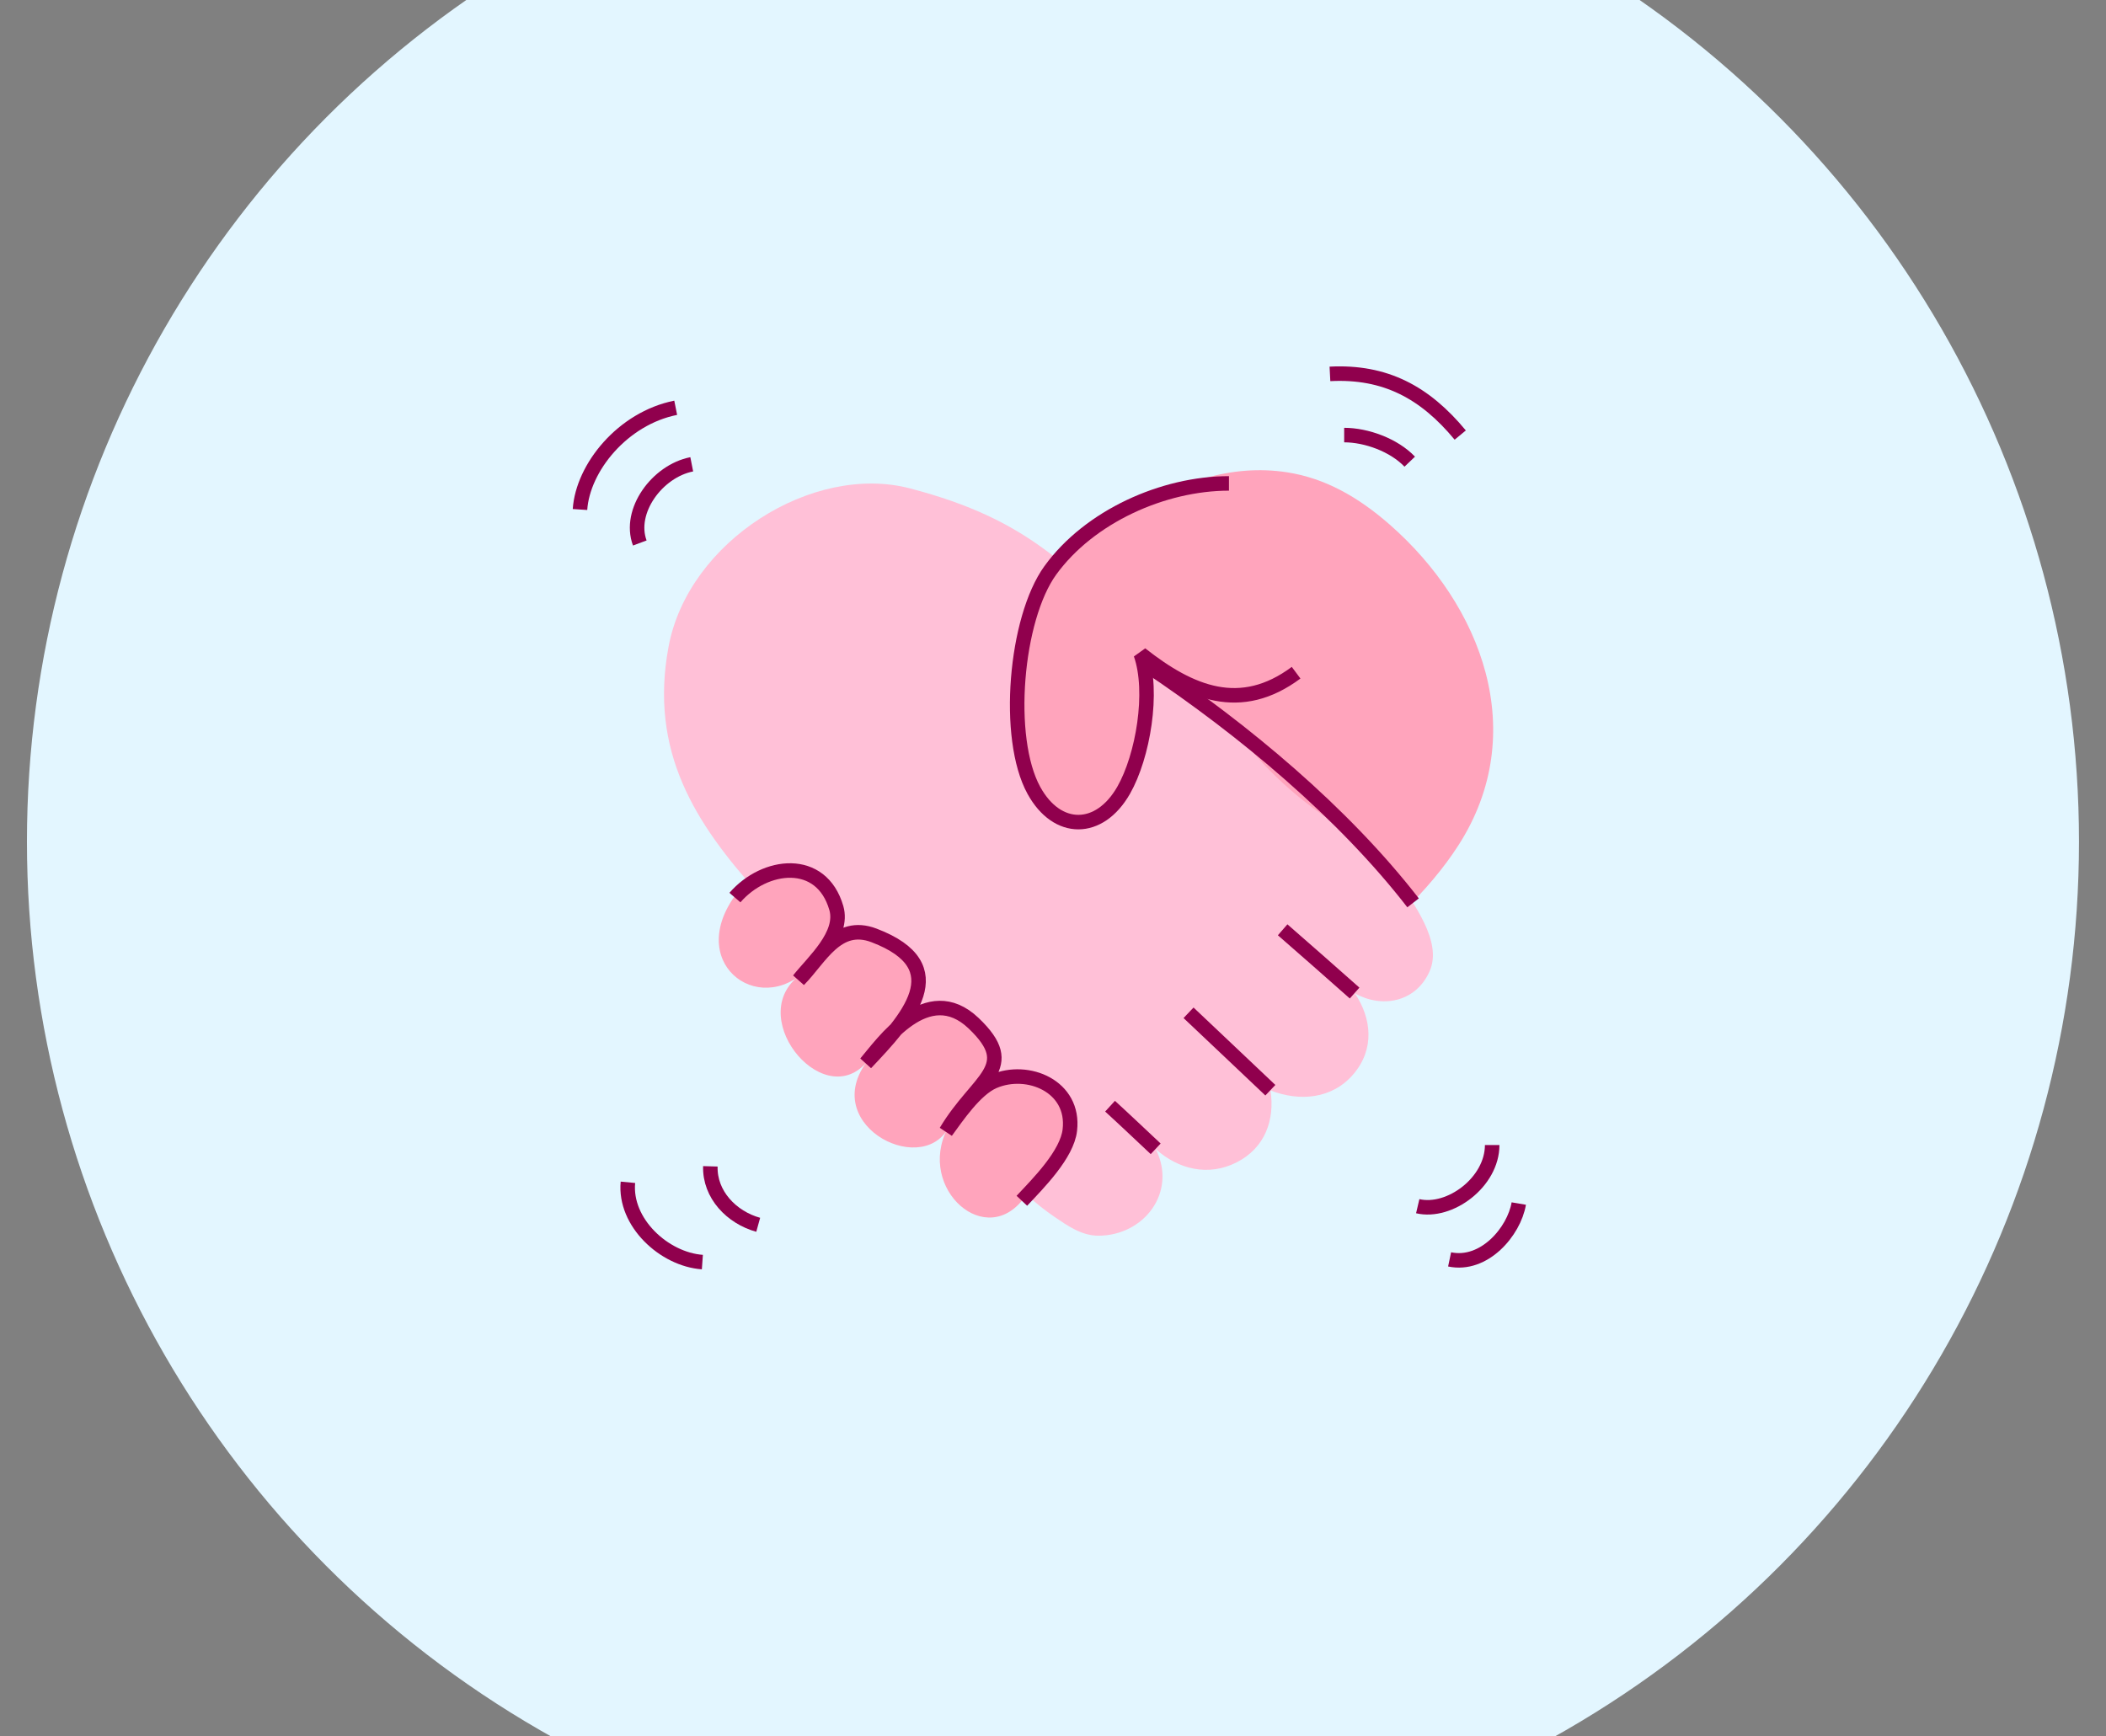
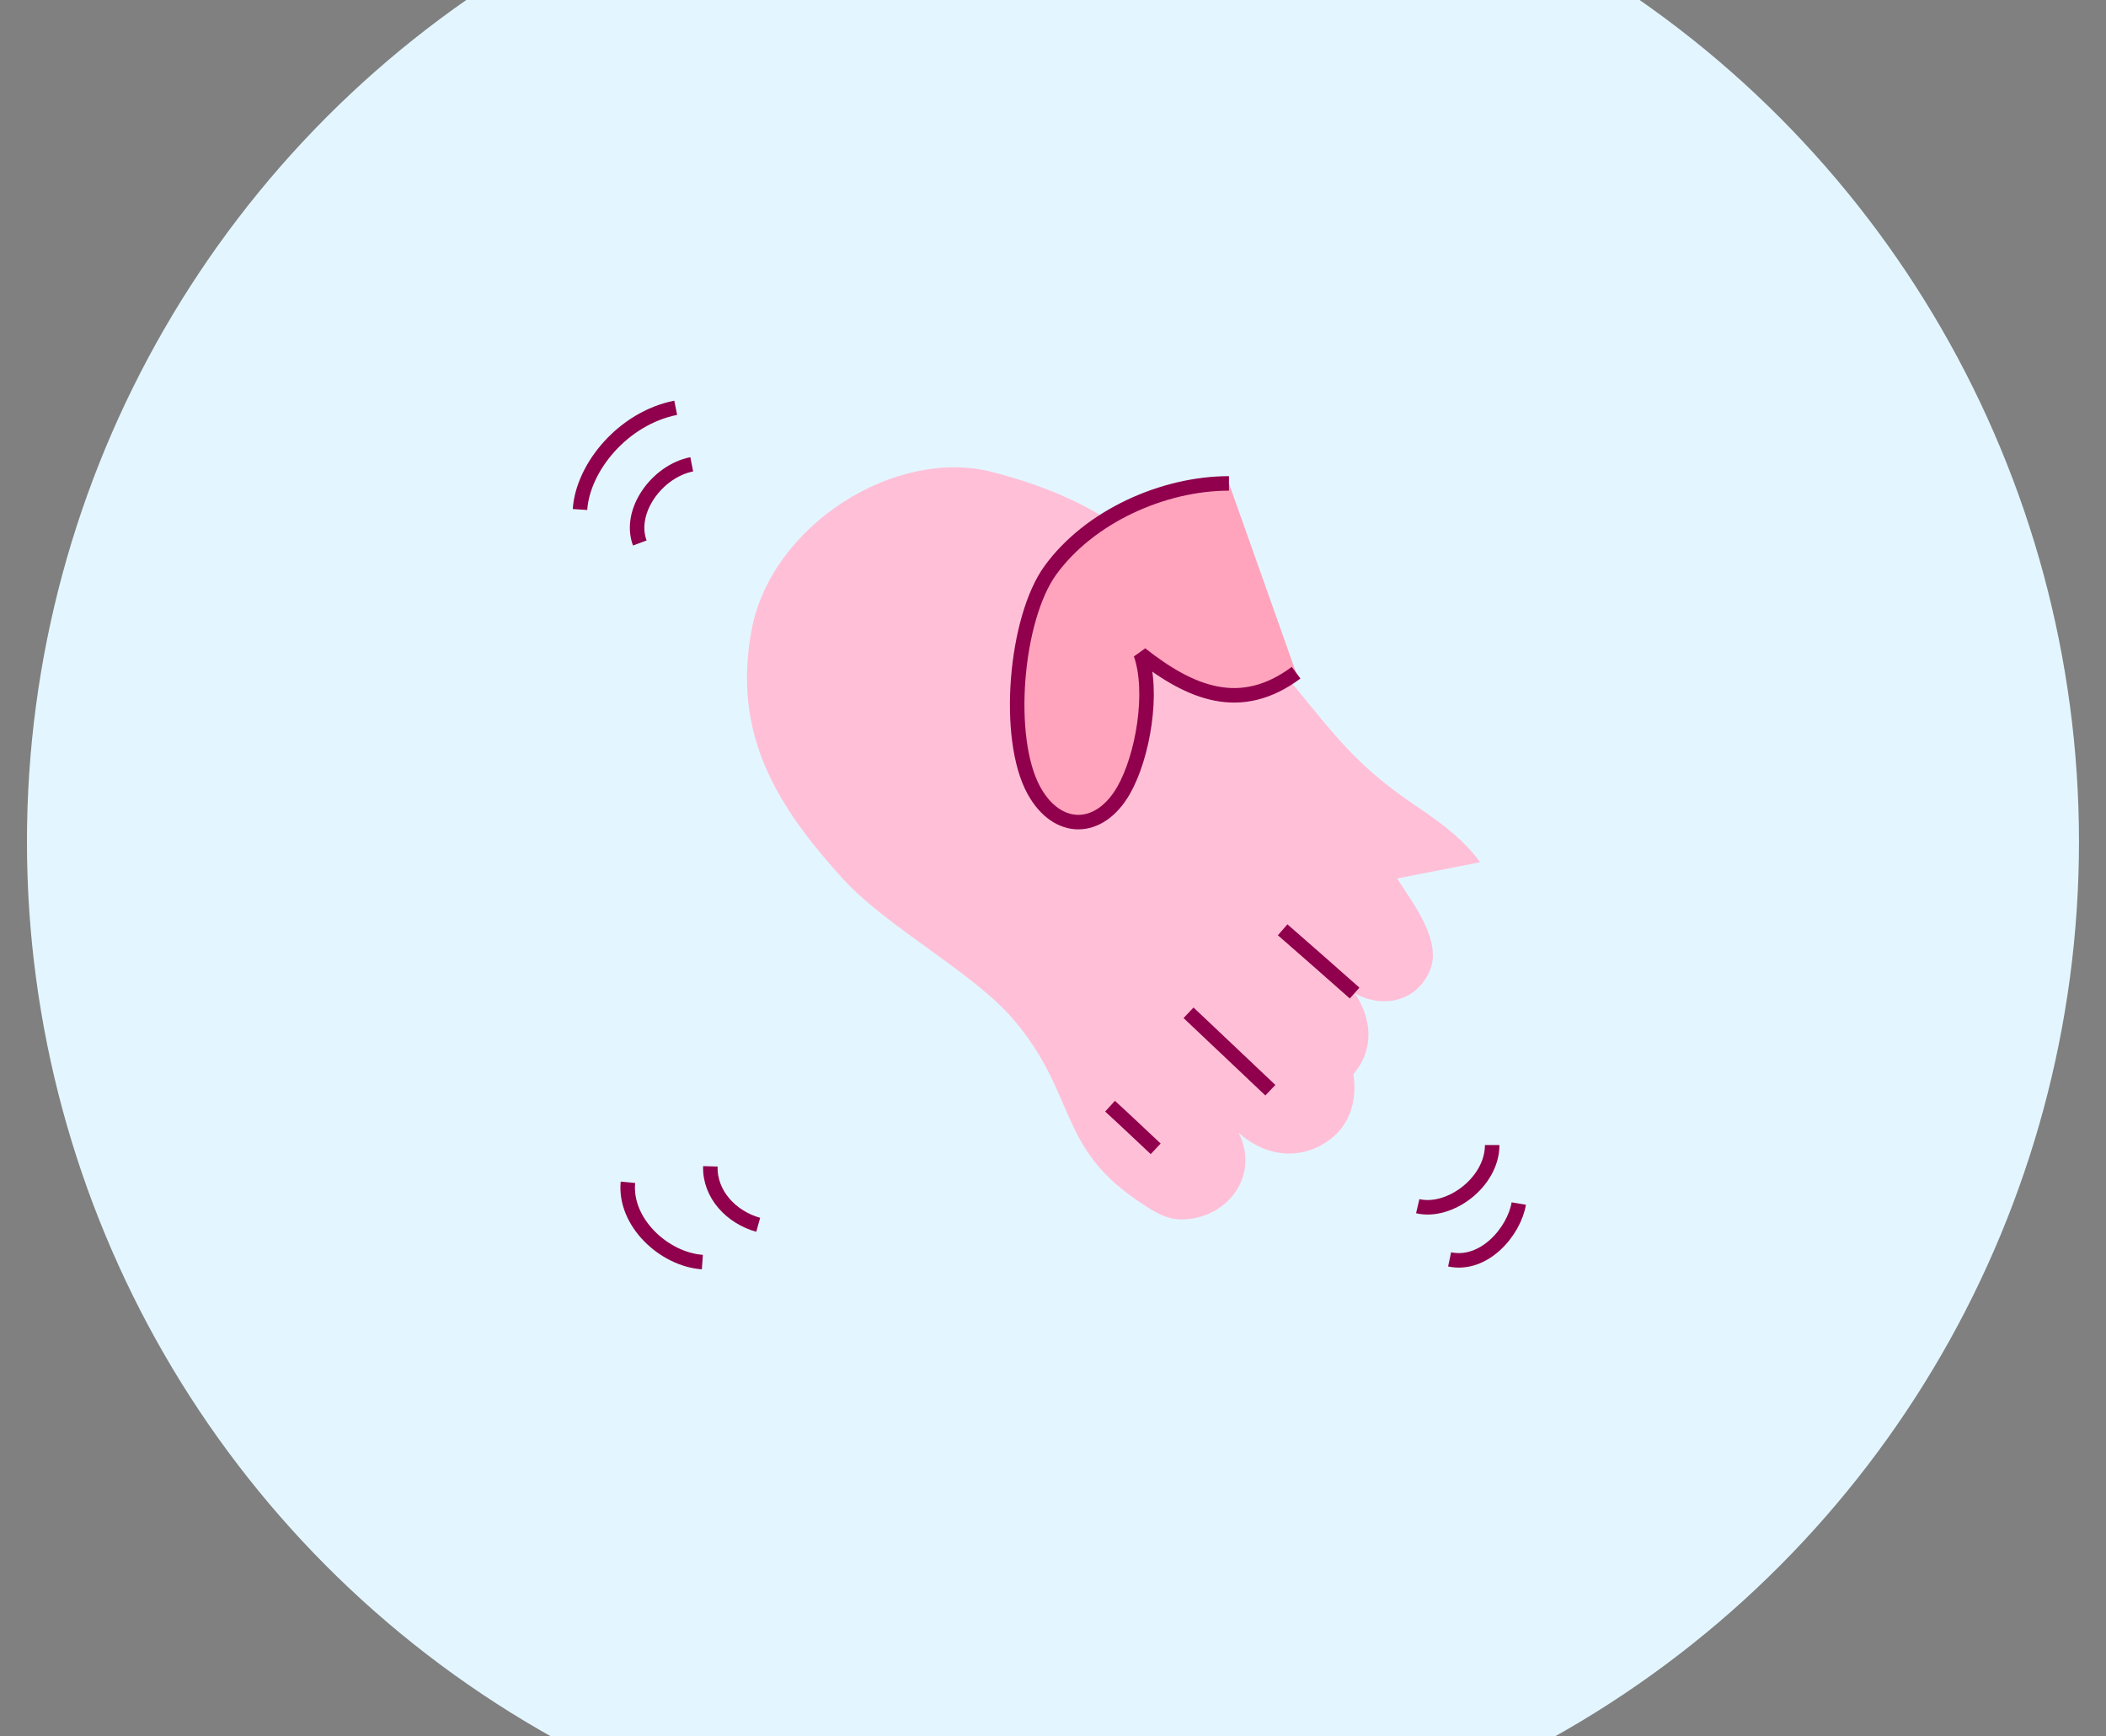
<svg xmlns="http://www.w3.org/2000/svg" id="Calque_1" data-name="Calque 1" viewBox="0 0 303.23 250">
  <rect x="0" y="0" width="303.23" height="250" fill="#808080" stroke="none" />
  <defs>
    <style>
      .cls-1 {
        fill: #ffc0d7;
      }

      .cls-2, .cls-3 {
        stroke: #90004d;
        stroke-linejoin: bevel;
        stroke-width: 2.09px;
      }

      .cls-2, .cls-4 {
        fill: #ffa4bc;
      }

      .cls-5 {
        fill: #e3f6ff;
      }

      .cls-3 {
        fill: none;
      }
    </style>
  </defs>
  <circle class="cls-5" cx="151.61" cy="121.2" r="147.73" />
  <g>
-     <path class="cls-4" d="M147.13,172.91c-5.81,7-15.66-2.59-10.24-11.22-3.32,8.28-18.81.67-12.23-8.59-6.44,7.08-17.84-7.27-9.06-12.97-7.32,6.3-17.84-2.61-8.3-12.94,3.27-3.54,1.33-10.27,9.89-17.45,8.56-7.19,14.35-16.42,25.39-22.83,12.45-7.22,26.27-21.49,42.79-18.89,5.42.85,10.16,3.53,14.69,7.49,13.35,11.67,20.29,30.05,9.95,46.18-8.77,13.67-25.16,21.81-34,34.77-5.86,8.58-14.57,2.55-18.8,6.2-6.3,5.45-5.24,4.43-10.09,10.27Z" />
-     <path class="cls-1" d="M201.16,126.5c2.32,3.61,6.58,9.08,4.68,13.36-2.02,4.56-6.98,5.32-10.76,3.18,2.44,3.65,2.85,8.05-.21,11.64s-7.75,3.97-11.94,2.34c.66,4.28-.82,8.3-4.88,10.36-4.06,2.06-8.36,1.02-11.64-1.91,3.12,6.23-1.72,12.5-8.32,12.47-2.39-.01-4.49-1.51-6.27-2.72-11.55-7.88-8.76-15.43-17.84-26.07-5.86-6.88-18.24-13.26-24.67-20.38-9.21-10.19-15.88-20.53-13.04-35.69,2.84-15.16,20.75-26.4,34.72-22.76,17.65,4.6,22.38,11.51,33.32,20.66,12.65,10.58,14,18.05,26.7,26.77,3.55,2.43,6.93,4.64,9.68,8.11.17.21.31.42.46.65Z" />
-     <path class="cls-2" d="M147.13,172.91c2.4-2.55,6.51-6.68,6.91-10.18.74-6.31-6.06-9.13-10.97-7.01-2.66,1.15-5.29,5.08-6.86,7.22,4.58-7.67,10.7-9.18,3.98-15.59s-13.17,3-15.53,5.75c6.02-6.35,12.99-13.91,1.19-18.4-5.35-2.04-7.76,3.3-10.84,6.41,2.11-2.66,6.52-6.5,5.41-10.35-2.15-7.45-10.32-6.46-14.6-1.51" />
+     <path class="cls-1" d="M201.16,126.5c2.32,3.61,6.58,9.08,4.68,13.36-2.02,4.56-6.98,5.32-10.76,3.18,2.44,3.65,2.85,8.05-.21,11.64c.66,4.28-.82,8.3-4.88,10.36-4.06,2.06-8.36,1.02-11.64-1.91,3.12,6.23-1.72,12.5-8.32,12.47-2.39-.01-4.49-1.51-6.27-2.72-11.55-7.88-8.76-15.43-17.84-26.07-5.86-6.88-18.24-13.26-24.67-20.38-9.21-10.19-15.88-20.53-13.04-35.69,2.84-15.16,20.75-26.4,34.72-22.76,17.65,4.6,22.38,11.51,33.32,20.66,12.65,10.58,14,18.05,26.7,26.77,3.55,2.43,6.93,4.64,9.68,8.11.17.21.31.42.46.65Z" />
    <path class="cls-3" d="M195.04,143c-3.44-3.05-6.89-6.09-10.36-9.11" />
    <path class="cls-3" d="M182.91,156.99c-3.92-3.73-7.86-7.43-11.78-11.15" />
    <path class="cls-3" d="M166.4,165.43c-2.19-2.05-4.36-4.12-6.57-6.14" />
-     <path class="cls-3" d="M203.46,130.01c-10.07-13-24.44-24.96-38.1-34.09" />
    <path class="cls-2" d="M176.95,69.61c-9.46,0-20.1,4.76-25.72,12.52-5.03,6.95-6.51,24.14-2.37,31.68,3.35,6.11,9.44,6.09,12.93-.02,2.78-4.87,4.37-14.18,2.46-19.61,7.18,5.65,14.37,8.64,22.37,2.69" />
  </g>
  <path class="cls-3" d="M92.12,78.19c-1.71-4.58,2.5-10.35,7.48-11.33" />
  <path class="cls-3" d="M83.51,73.37c.4-6.02,6.13-13.12,13.78-14.65" />
-   <path class="cls-3" d="M193.54,62.65c3.21,0,7.16,1.44,9.44,3.83" />
-   <path class="cls-3" d="M191.49,53.84c7.97-.41,13.67,2.66,18.76,8.81" />
  <path class="cls-3" d="M102.28,167.95c-.12,4.07,3.06,7.36,6.89,8.42" />
  <path class="cls-3" d="M90.41,170.25c-.55,5.77,5.21,11.1,10.72,11.49" />
  <path class="cls-3" d="M204.13,173.69c4.59,1.08,10.72-3.45,10.72-8.81" />
  <path class="cls-3" d="M208.72,181.35c4.98,1.05,9.28-4.02,9.96-8.04" />
</svg>